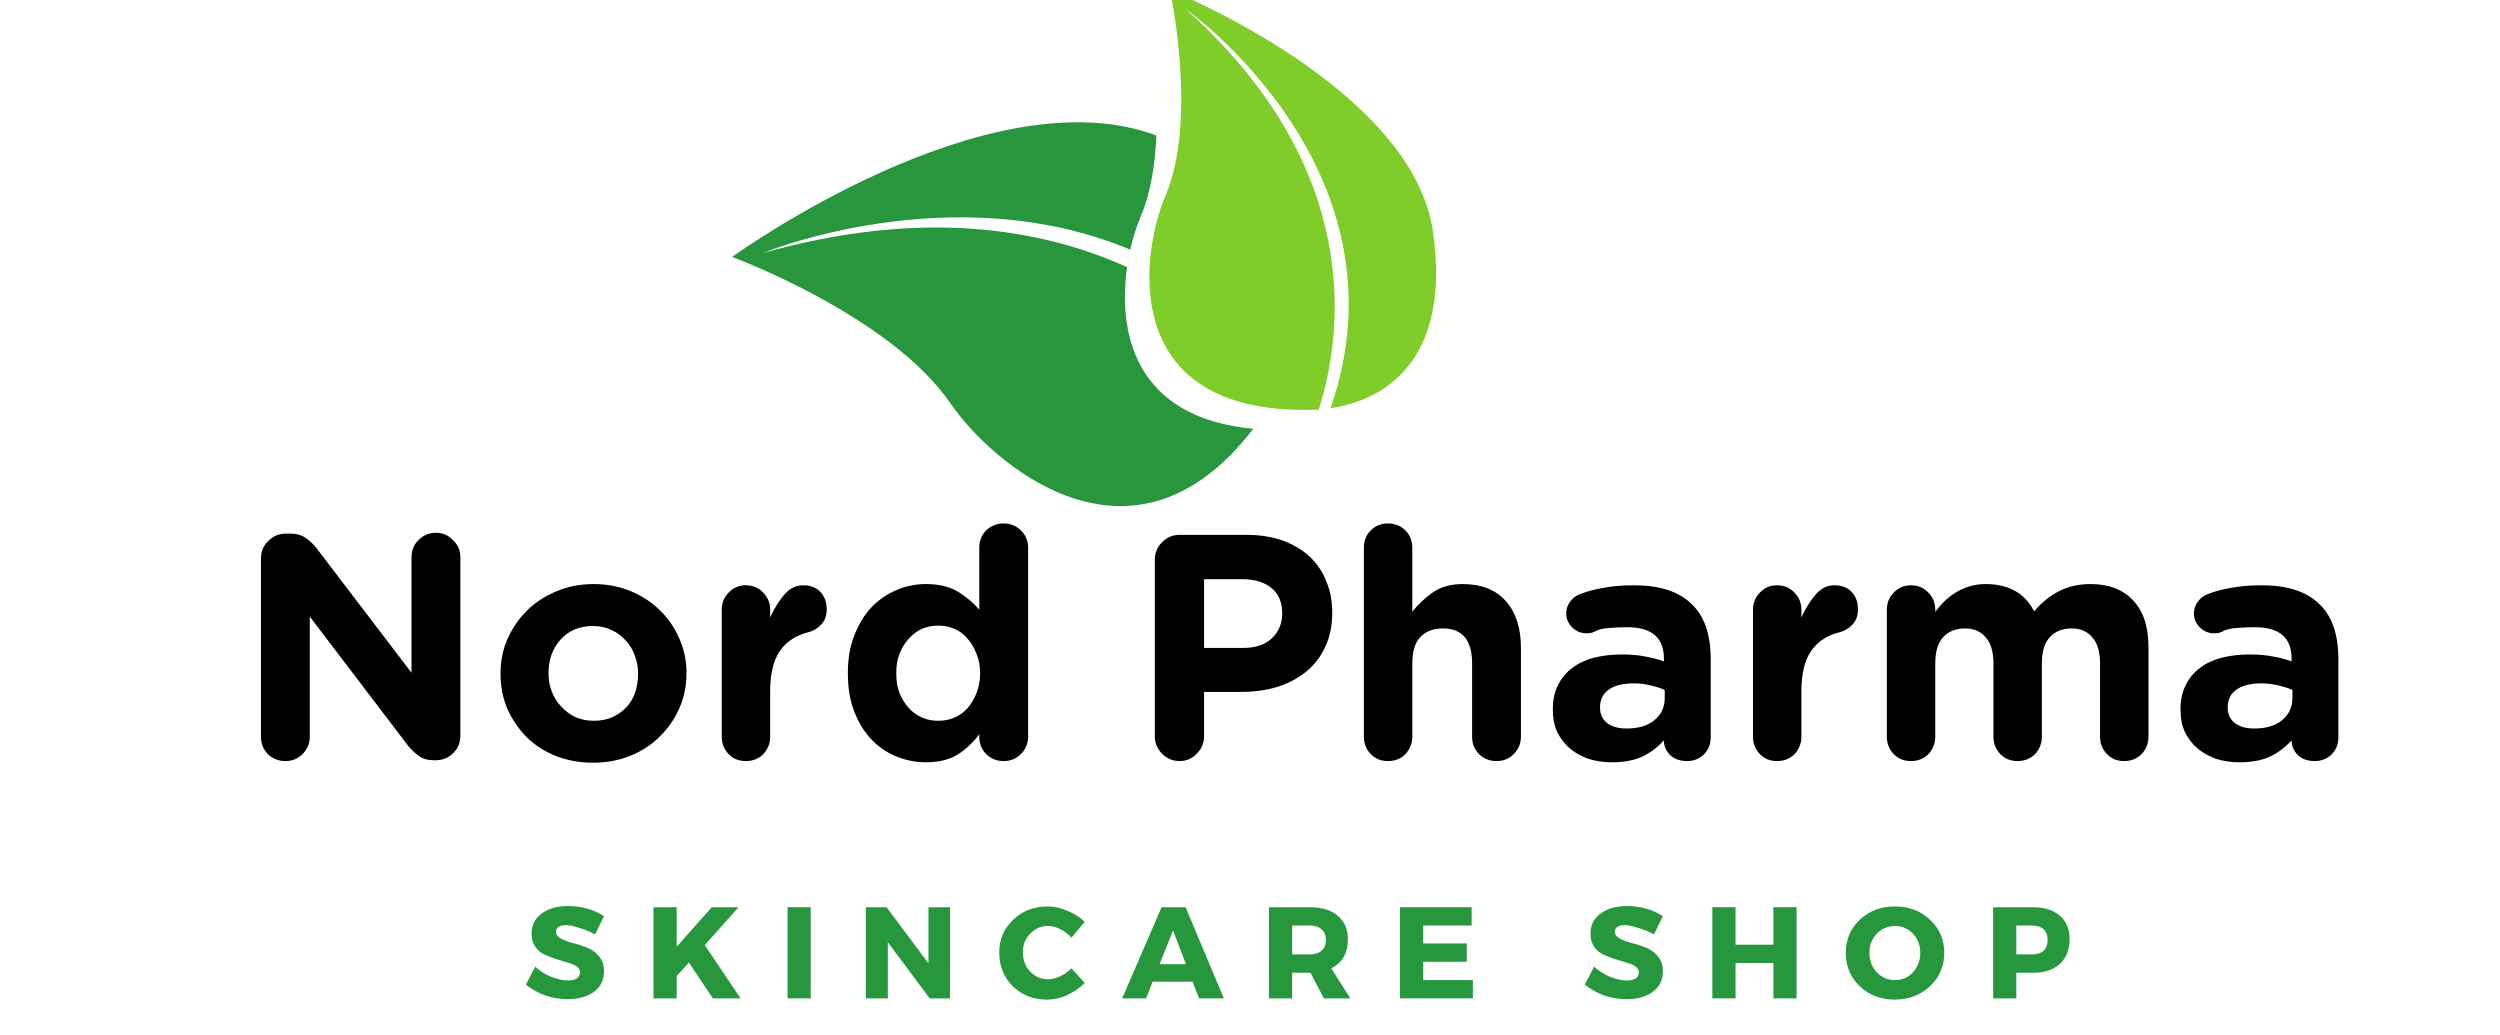
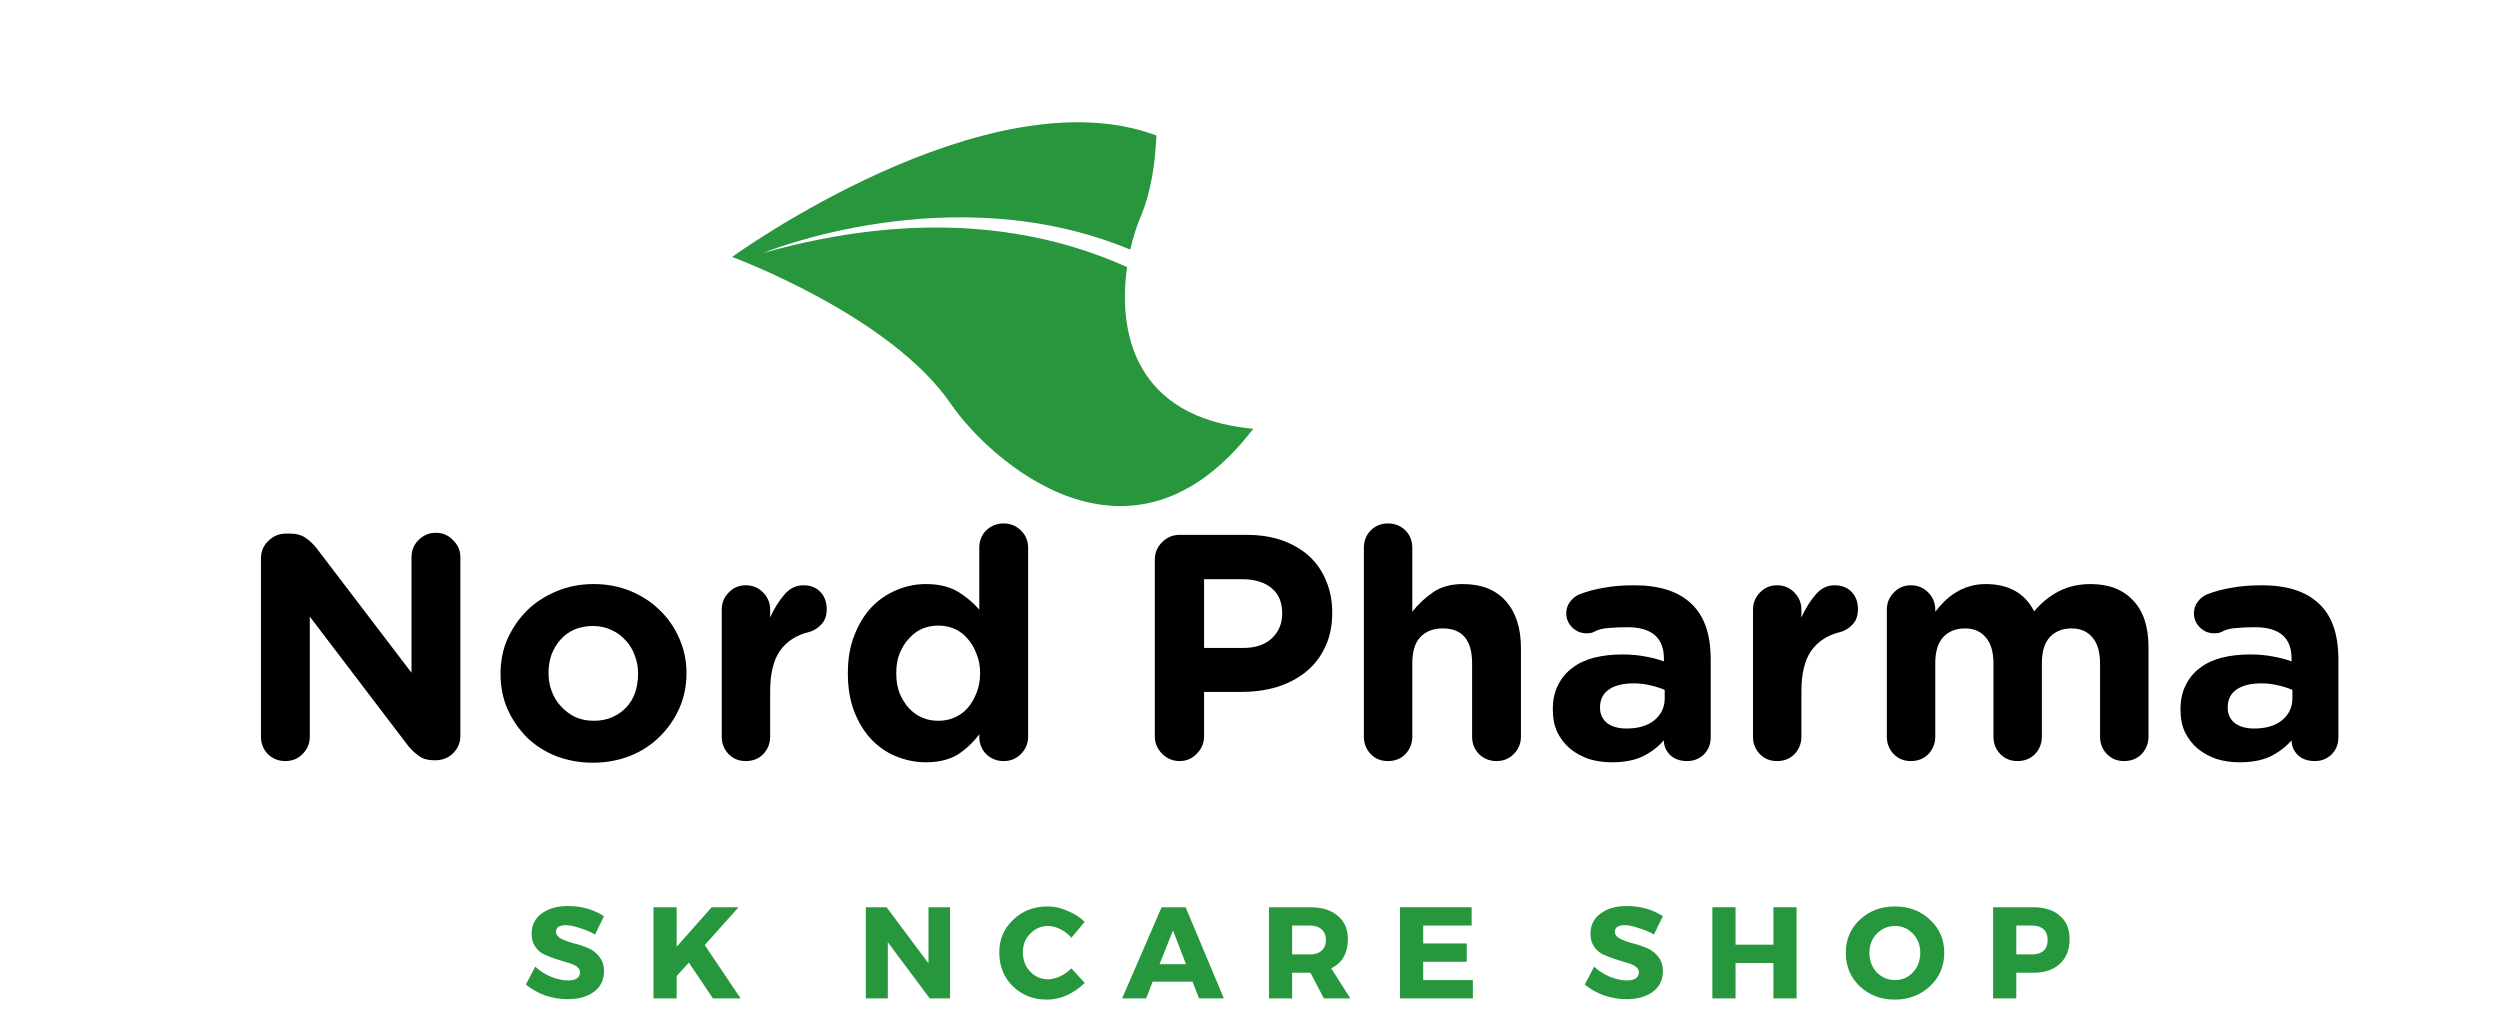
<svg xmlns="http://www.w3.org/2000/svg" width="128" zoomAndPan="magnify" viewBox="0 0 96 39.75" height="53" preserveAspectRatio="xMidYMid meet" version="1.0">
  <defs>
    <g />
    <clipPath id="df97ee8eee">
      <path d="M 44 0 L 56 0 L 56 16 L 44 16 Z M 44 0 " clip-rule="nonzero" />
    </clipPath>
    <clipPath id="e1735a293f">
      <path d="M 28.102 9.875 L 44.441 -6.465 L 60.25 9.348 L 43.914 25.684 Z M 28.102 9.875 " clip-rule="nonzero" />
    </clipPath>
    <clipPath id="015c0780eb">
      <path d="M 28.102 9.875 L 44.441 -6.465 L 60.25 9.348 L 43.914 25.684 Z M 28.102 9.875 " clip-rule="nonzero" />
    </clipPath>
    <clipPath id="d1c41fa2d0">
      <path d="M 28.102 9.875 L 44.441 -6.465 L 60.25 9.348 L 43.914 25.684 Z M 28.102 9.875 " clip-rule="nonzero" />
    </clipPath>
    <clipPath id="31a859ac28">
      <path d="M 28 4 L 49 4 L 49 20 L 28 20 Z M 28 4 " clip-rule="nonzero" />
    </clipPath>
    <clipPath id="c1ab1c970e">
      <path d="M 28.102 9.875 L 44.441 -6.465 L 60.25 9.348 L 43.914 25.684 Z M 28.102 9.875 " clip-rule="nonzero" />
    </clipPath>
    <clipPath id="615bd0eb1f">
      <path d="M 28.102 9.875 L 44.441 -6.465 L 60.25 9.348 L 43.914 25.684 Z M 28.102 9.875 " clip-rule="nonzero" />
    </clipPath>
    <clipPath id="3fa488d711">
      <path d="M 28.102 9.875 L 44.441 -6.465 L 60.25 9.348 L 43.914 25.684 Z M 28.102 9.875 " clip-rule="nonzero" />
    </clipPath>
  </defs>
  <g clip-path="url(#df97ee8eee)">
    <g clip-path="url(#e1735a293f)">
      <g clip-path="url(#015c0780eb)">
        <g clip-path="url(#d1c41fa2d0)">
-           <path fill="#80cc28" d="M 55.027 8.902 C 54.234 3.348 44.926 -0.383 44.926 -0.383 C 44.926 -0.383 46.02 4.586 44.738 7.559 C 43.883 9.543 42.801 15.91 50.395 15.738 C 50.473 15.734 50.559 15.73 50.641 15.727 C 51.547 12.875 52.434 6.52 45.523 0.34 C 45.523 0.34 54.273 6.5 51.094 15.676 C 53.133 15.379 55.738 13.867 55.027 8.902 " fill-opacity="1" fill-rule="nonzero" />
-         </g>
+           </g>
      </g>
    </g>
  </g>
  <g clip-path="url(#31a859ac28)">
    <g clip-path="url(#c1ab1c970e)">
      <g clip-path="url(#615bd0eb1f)">
        <g clip-path="url(#3fa488d711)">
          <path fill="#27963c" d="M 43.281 10.258 C 39.941 8.75 35.344 8.012 29.289 9.719 C 29.289 9.719 36.539 6.719 43.402 9.586 C 43.516 9.082 43.66 8.648 43.797 8.328 C 44.191 7.41 44.359 6.301 44.406 5.203 C 37.898 2.77 28.113 9.867 28.113 9.867 C 28.113 9.867 34.18 12.098 36.512 15.508 C 37.969 17.641 43.41 22.613 48.125 16.465 C 43.496 16.039 42.934 12.676 43.281 10.258 " fill-opacity="1" fill-rule="nonzero" />
        </g>
      </g>
    </g>
  </g>
  <g fill="#26973c" fill-opacity="1">
    <g transform="translate(20.116, 38.338)">
      <g>
        <path d="M 1.688 -3.547 C 2.219 -3.547 2.68 -3.414 3.078 -3.156 L 2.734 -2.453 C 2.555 -2.555 2.359 -2.641 2.141 -2.703 C 1.93 -2.773 1.758 -2.812 1.625 -2.812 C 1.363 -2.812 1.234 -2.727 1.234 -2.562 C 1.234 -2.457 1.297 -2.367 1.422 -2.297 C 1.547 -2.234 1.695 -2.176 1.875 -2.125 C 2.062 -2.082 2.242 -2.023 2.422 -1.953 C 2.609 -1.879 2.766 -1.766 2.891 -1.609 C 3.016 -1.461 3.078 -1.273 3.078 -1.047 C 3.078 -0.703 2.945 -0.438 2.688 -0.25 C 2.426 -0.062 2.094 0.031 1.688 0.031 C 1.395 0.031 1.109 -0.016 0.828 -0.109 C 0.547 -0.211 0.297 -0.352 0.078 -0.531 L 0.438 -1.219 C 0.602 -1.062 0.805 -0.93 1.047 -0.828 C 1.297 -0.734 1.508 -0.688 1.688 -0.688 C 1.832 -0.688 1.945 -0.711 2.031 -0.766 C 2.113 -0.816 2.156 -0.895 2.156 -1 C 2.156 -1.094 2.109 -1.172 2.016 -1.234 C 1.922 -1.297 1.805 -1.344 1.672 -1.375 C 1.535 -1.414 1.383 -1.461 1.219 -1.516 C 1.062 -1.566 0.914 -1.625 0.781 -1.688 C 0.645 -1.75 0.531 -1.848 0.438 -1.984 C 0.344 -2.117 0.297 -2.285 0.297 -2.484 C 0.297 -2.805 0.422 -3.062 0.672 -3.25 C 0.93 -3.445 1.27 -3.547 1.688 -3.547 Z M 1.688 -3.547 " />
      </g>
    </g>
  </g>
  <g fill="#26973c" fill-opacity="1">
    <g transform="translate(24.75, 38.338)">
      <g>
        <path d="M 2.625 0 L 1.703 -1.375 L 1.234 -0.859 L 1.234 0 L 0.344 0 L 0.344 -3.5 L 1.234 -3.5 L 1.234 -1.984 L 2.578 -3.5 L 3.609 -3.5 L 2.312 -2.047 L 3.688 0 Z M 2.625 0 " />
      </g>
    </g>
  </g>
  <g fill="#26973c" fill-opacity="1">
    <g transform="translate(29.898, 38.338)">
      <g>
-         <path d="M 1.234 0 L 0.344 0 L 0.344 -3.5 L 1.234 -3.5 Z M 1.234 0 " />
-       </g>
+         </g>
    </g>
  </g>
  <g fill="#26973c" fill-opacity="1">
    <g transform="translate(32.904, 38.338)">
      <g>
        <path d="M 3.578 0 L 2.797 0 L 1.188 -2.156 L 1.188 0 L 0.344 0 L 0.344 -3.5 L 1.141 -3.5 L 2.75 -1.344 L 2.75 -3.5 L 3.578 -3.5 Z M 3.578 0 " />
      </g>
    </g>
  </g>
  <g fill="#26973c" fill-opacity="1">
    <g transform="translate(38.247, 38.338)">
      <g>
        <path d="M 1.984 -3.531 C 2.242 -3.531 2.5 -3.473 2.75 -3.359 C 3.008 -3.254 3.227 -3.113 3.406 -2.938 L 2.891 -2.328 C 2.773 -2.473 2.633 -2.582 2.469 -2.656 C 2.312 -2.738 2.156 -2.781 2 -2.781 C 1.727 -2.781 1.5 -2.68 1.312 -2.484 C 1.125 -2.297 1.031 -2.055 1.031 -1.766 C 1.031 -1.473 1.125 -1.227 1.312 -1.031 C 1.5 -0.832 1.727 -0.734 2 -0.734 C 2.145 -0.734 2.297 -0.77 2.453 -0.844 C 2.617 -0.914 2.766 -1.02 2.891 -1.156 L 3.406 -0.594 C 3.219 -0.406 2.992 -0.25 2.734 -0.125 C 2.473 -0.008 2.211 0.047 1.953 0.047 C 1.43 0.047 0.992 -0.125 0.641 -0.469 C 0.297 -0.812 0.125 -1.242 0.125 -1.766 C 0.125 -2.266 0.301 -2.68 0.656 -3.016 C 1.008 -3.359 1.453 -3.531 1.984 -3.531 Z M 1.984 -3.531 " />
      </g>
    </g>
  </g>
  <g fill="#26973c" fill-opacity="1">
    <g transform="translate(43.121, 38.338)">
      <g>
        <path d="M 2.672 -0.641 L 1.141 -0.641 L 0.891 0 L -0.031 0 L 1.484 -3.5 L 2.406 -3.5 L 3.875 0 L 2.922 0 Z M 2.422 -1.312 L 1.922 -2.609 L 1.406 -1.312 Z M 2.422 -1.312 " />
      </g>
    </g>
  </g>
  <g fill="#26973c" fill-opacity="1">
    <g transform="translate(48.384, 38.338)">
      <g>
        <path d="M 2.453 0 L 1.938 -0.984 L 1.234 -0.984 L 1.234 0 L 0.344 0 L 0.344 -3.5 L 1.922 -3.5 C 2.379 -3.5 2.734 -3.391 2.984 -3.172 C 3.242 -2.961 3.375 -2.664 3.375 -2.281 C 3.375 -1.738 3.16 -1.363 2.734 -1.156 L 3.469 0 Z M 1.234 -1.688 L 1.922 -1.688 C 2.109 -1.688 2.254 -1.734 2.359 -1.828 C 2.473 -1.922 2.531 -2.062 2.531 -2.25 C 2.531 -2.426 2.473 -2.562 2.359 -2.656 C 2.254 -2.75 2.109 -2.797 1.922 -2.797 L 1.234 -2.797 Z M 1.234 -1.688 " />
      </g>
    </g>
  </g>
  <g fill="#26973c" fill-opacity="1">
    <g transform="translate(53.417, 38.338)">
      <g>
        <path d="M 3.094 -2.797 L 1.234 -2.797 L 1.234 -2.109 L 2.906 -2.109 L 2.906 -1.406 L 1.234 -1.406 L 1.234 -0.703 L 3.141 -0.703 L 3.141 0 L 0.344 0 L 0.344 -3.5 L 3.094 -3.5 Z M 3.094 -2.797 " />
      </g>
    </g>
  </g>
  <g fill="#26973c" fill-opacity="1">
    <g transform="translate(58.201, 38.338)">
      <g />
    </g>
  </g>
  <g fill="#26973c" fill-opacity="1">
    <g transform="translate(60.777, 38.338)">
      <g>
        <path d="M 1.688 -3.547 C 2.219 -3.547 2.68 -3.414 3.078 -3.156 L 2.734 -2.453 C 2.555 -2.555 2.359 -2.641 2.141 -2.703 C 1.93 -2.773 1.758 -2.812 1.625 -2.812 C 1.363 -2.812 1.234 -2.727 1.234 -2.562 C 1.234 -2.457 1.297 -2.367 1.422 -2.297 C 1.547 -2.234 1.695 -2.176 1.875 -2.125 C 2.062 -2.082 2.242 -2.023 2.422 -1.953 C 2.609 -1.879 2.766 -1.766 2.891 -1.609 C 3.016 -1.461 3.078 -1.273 3.078 -1.047 C 3.078 -0.703 2.945 -0.438 2.688 -0.25 C 2.426 -0.062 2.094 0.031 1.688 0.031 C 1.395 0.031 1.109 -0.016 0.828 -0.109 C 0.547 -0.211 0.297 -0.352 0.078 -0.531 L 0.438 -1.219 C 0.602 -1.062 0.805 -0.93 1.047 -0.828 C 1.297 -0.734 1.508 -0.688 1.688 -0.688 C 1.832 -0.688 1.945 -0.711 2.031 -0.766 C 2.113 -0.816 2.156 -0.895 2.156 -1 C 2.156 -1.094 2.109 -1.172 2.016 -1.234 C 1.922 -1.297 1.805 -1.344 1.672 -1.375 C 1.535 -1.414 1.383 -1.461 1.219 -1.516 C 1.062 -1.566 0.914 -1.625 0.781 -1.688 C 0.645 -1.75 0.531 -1.848 0.438 -1.984 C 0.344 -2.117 0.297 -2.285 0.297 -2.484 C 0.297 -2.805 0.422 -3.062 0.672 -3.25 C 0.93 -3.445 1.27 -3.547 1.688 -3.547 Z M 1.688 -3.547 " />
      </g>
    </g>
  </g>
  <g fill="#26973c" fill-opacity="1">
    <g transform="translate(65.411, 38.338)">
      <g>
        <path d="M 3.578 0 L 2.688 0 L 2.688 -1.359 L 1.234 -1.359 L 1.234 0 L 0.344 0 L 0.344 -3.5 L 1.234 -3.5 L 1.234 -2.062 L 2.688 -2.062 L 2.688 -3.5 L 3.578 -3.5 Z M 3.578 0 " />
      </g>
    </g>
  </g>
  <g fill="#26973c" fill-opacity="1">
    <g transform="translate(70.754, 38.338)">
      <g>
        <path d="M 2.016 -3.531 C 2.555 -3.531 3.004 -3.359 3.359 -3.016 C 3.723 -2.68 3.906 -2.258 3.906 -1.75 C 3.906 -1.238 3.723 -0.812 3.359 -0.469 C 2.992 -0.125 2.539 0.047 2 0.047 C 1.469 0.047 1.02 -0.125 0.656 -0.469 C 0.301 -0.812 0.125 -1.238 0.125 -1.75 C 0.125 -2.258 0.301 -2.68 0.656 -3.016 C 1.02 -3.359 1.473 -3.531 2.016 -3.531 Z M 2.016 -2.781 C 1.742 -2.781 1.508 -2.68 1.312 -2.484 C 1.125 -2.285 1.031 -2.039 1.031 -1.75 C 1.031 -1.457 1.125 -1.207 1.312 -1 C 1.508 -0.801 1.742 -0.703 2.016 -0.703 C 2.285 -0.703 2.516 -0.801 2.703 -1 C 2.891 -1.207 2.984 -1.457 2.984 -1.75 C 2.984 -2.039 2.891 -2.285 2.703 -2.484 C 2.516 -2.68 2.285 -2.781 2.016 -2.781 Z M 2.016 -2.781 " />
      </g>
    </g>
  </g>
  <g fill="#26973c" fill-opacity="1">
    <g transform="translate(76.192, 38.338)">
      <g>
        <path d="M 0.344 -3.5 L 1.875 -3.5 C 2.32 -3.5 2.664 -3.391 2.906 -3.172 C 3.156 -2.961 3.281 -2.664 3.281 -2.281 C 3.281 -1.875 3.156 -1.555 2.906 -1.328 C 2.664 -1.098 2.32 -0.984 1.875 -0.984 L 1.234 -0.984 L 1.234 0 L 0.344 0 Z M 1.234 -2.797 L 1.234 -1.688 L 1.828 -1.688 C 2.023 -1.688 2.176 -1.734 2.281 -1.828 C 2.383 -1.922 2.438 -2.062 2.438 -2.25 C 2.438 -2.426 2.383 -2.562 2.281 -2.656 C 2.176 -2.75 2.023 -2.797 1.828 -2.797 Z M 1.234 -2.797 " />
      </g>
    </g>
  </g>
  <g fill="#000000" fill-opacity="1">
    <g transform="translate(8.99, 29.147)">
      <g>
        <path d="M 1.031 -0.859 L 1.031 -7.703 C 1.031 -7.973 1.125 -8.195 1.312 -8.375 C 1.5 -8.562 1.723 -8.656 1.984 -8.656 L 2.172 -8.656 C 2.398 -8.656 2.586 -8.602 2.734 -8.5 C 2.891 -8.395 3.031 -8.266 3.156 -8.109 L 6.812 -3.312 L 6.812 -7.75 C 6.812 -8.008 6.898 -8.227 7.078 -8.406 C 7.266 -8.594 7.488 -8.688 7.75 -8.688 C 8.008 -8.688 8.227 -8.594 8.406 -8.406 C 8.594 -8.227 8.688 -8.008 8.688 -7.75 L 8.688 -0.891 C 8.688 -0.629 8.594 -0.406 8.406 -0.219 C 8.219 -0.039 7.992 0.047 7.734 0.047 L 7.672 0.047 C 7.441 0.047 7.254 -0.004 7.109 -0.109 C 6.961 -0.211 6.82 -0.344 6.688 -0.5 L 2.906 -5.469 L 2.906 -0.859 C 2.906 -0.598 2.812 -0.375 2.625 -0.188 C 2.445 -0.008 2.227 0.078 1.969 0.078 C 1.707 0.078 1.484 -0.008 1.297 -0.188 C 1.117 -0.375 1.031 -0.598 1.031 -0.859 Z M 1.031 -0.859 " />
      </g>
    </g>
  </g>
  <g fill="#000000" fill-opacity="1">
    <g transform="translate(18.705, 29.147)">
      <g>
        <path d="M 4.094 -6.719 C 4.602 -6.719 5.07 -6.629 5.5 -6.453 C 5.938 -6.273 6.312 -6.031 6.625 -5.719 C 6.945 -5.414 7.195 -5.055 7.375 -4.641 C 7.562 -4.223 7.656 -3.781 7.656 -3.312 L 7.656 -3.281 C 7.656 -2.801 7.562 -2.352 7.375 -1.938 C 7.195 -1.531 6.945 -1.172 6.625 -0.859 C 6.312 -0.547 5.938 -0.301 5.5 -0.125 C 5.062 0.051 4.582 0.141 4.062 0.141 C 3.562 0.141 3.094 0.055 2.656 -0.109 C 2.219 -0.285 1.844 -0.523 1.531 -0.828 C 1.219 -1.141 0.969 -1.504 0.781 -1.922 C 0.602 -2.336 0.516 -2.785 0.516 -3.266 L 0.516 -3.281 C 0.516 -3.758 0.602 -4.203 0.781 -4.609 C 0.969 -5.023 1.219 -5.391 1.531 -5.703 C 1.852 -6.016 2.227 -6.258 2.656 -6.438 C 3.094 -6.625 3.57 -6.719 4.094 -6.719 Z M 4.094 -1.469 C 4.363 -1.469 4.602 -1.516 4.812 -1.609 C 5.02 -1.703 5.195 -1.828 5.344 -1.984 C 5.5 -2.148 5.613 -2.344 5.688 -2.562 C 5.758 -2.781 5.797 -3.016 5.797 -3.266 L 5.797 -3.281 C 5.797 -3.531 5.754 -3.758 5.672 -3.969 C 5.598 -4.188 5.484 -4.379 5.328 -4.547 C 5.172 -4.723 4.988 -4.859 4.781 -4.953 C 4.57 -5.055 4.332 -5.109 4.062 -5.109 C 3.801 -5.109 3.562 -5.062 3.344 -4.969 C 3.133 -4.875 2.957 -4.742 2.812 -4.578 C 2.664 -4.41 2.551 -4.219 2.469 -4 C 2.395 -3.781 2.359 -3.551 2.359 -3.312 L 2.359 -3.281 C 2.359 -3.039 2.398 -2.812 2.484 -2.594 C 2.566 -2.375 2.688 -2.18 2.844 -2.016 C 3 -1.848 3.18 -1.711 3.391 -1.609 C 3.609 -1.516 3.844 -1.469 4.094 -1.469 Z M 4.094 -1.469 " />
      </g>
    </g>
  </g>
  <g fill="#000000" fill-opacity="1">
    <g transform="translate(26.871, 29.147)">
      <g>
        <path d="M 0.844 -0.859 L 0.844 -5.734 C 0.844 -5.992 0.93 -6.211 1.109 -6.391 C 1.285 -6.578 1.504 -6.672 1.766 -6.672 C 2.035 -6.672 2.258 -6.578 2.438 -6.391 C 2.613 -6.211 2.703 -5.992 2.703 -5.734 L 2.703 -5.438 C 2.848 -5.758 3.023 -6.047 3.234 -6.297 C 3.441 -6.547 3.688 -6.672 3.969 -6.672 C 4.258 -6.672 4.484 -6.582 4.641 -6.406 C 4.797 -6.238 4.875 -6.02 4.875 -5.75 C 4.875 -5.508 4.805 -5.316 4.672 -5.172 C 4.535 -5.023 4.375 -4.926 4.188 -4.875 C 3.707 -4.758 3.336 -4.52 3.078 -4.156 C 2.828 -3.789 2.703 -3.273 2.703 -2.609 L 2.703 -0.859 C 2.703 -0.598 2.613 -0.375 2.438 -0.188 C 2.258 -0.008 2.035 0.078 1.766 0.078 C 1.504 0.078 1.285 -0.008 1.109 -0.188 C 0.93 -0.375 0.844 -0.598 0.844 -0.859 Z M 0.844 -0.859 " />
      </g>
    </g>
  </g>
  <g fill="#000000" fill-opacity="1">
    <g transform="translate(32.011, 29.147)">
      <g>
        <path d="M 0.547 -3.312 C 0.547 -3.852 0.629 -4.332 0.797 -4.75 C 0.961 -5.176 1.18 -5.535 1.453 -5.828 C 1.734 -6.117 2.051 -6.336 2.406 -6.484 C 2.77 -6.641 3.148 -6.719 3.547 -6.719 C 4.047 -6.719 4.457 -6.617 4.781 -6.422 C 5.102 -6.223 5.375 -5.992 5.594 -5.734 L 5.594 -8.109 C 5.594 -8.379 5.68 -8.602 5.859 -8.781 C 6.047 -8.957 6.27 -9.047 6.531 -9.047 C 6.789 -9.047 7.008 -8.957 7.188 -8.781 C 7.375 -8.602 7.469 -8.379 7.469 -8.109 L 7.469 -0.859 C 7.469 -0.598 7.375 -0.375 7.188 -0.188 C 7.008 -0.008 6.789 0.078 6.531 0.078 C 6.27 0.078 6.047 -0.008 5.859 -0.188 C 5.68 -0.375 5.594 -0.598 5.594 -0.859 L 5.594 -0.953 C 5.363 -0.641 5.086 -0.379 4.766 -0.172 C 4.441 0.023 4.035 0.125 3.547 0.125 C 3.16 0.125 2.785 0.051 2.422 -0.094 C 2.055 -0.238 1.734 -0.457 1.453 -0.75 C 1.18 -1.039 0.961 -1.395 0.797 -1.812 C 0.629 -2.238 0.547 -2.727 0.547 -3.281 Z M 2.406 -3.312 L 2.406 -3.281 C 2.406 -3.008 2.445 -2.758 2.531 -2.531 C 2.625 -2.312 2.742 -2.117 2.891 -1.953 C 3.035 -1.797 3.203 -1.676 3.391 -1.594 C 3.586 -1.508 3.797 -1.469 4.016 -1.469 C 4.242 -1.469 4.453 -1.508 4.641 -1.594 C 4.836 -1.676 5.004 -1.797 5.141 -1.953 C 5.285 -2.117 5.398 -2.312 5.484 -2.531 C 5.578 -2.758 5.625 -3.008 5.625 -3.281 L 5.625 -3.312 C 5.625 -3.582 5.578 -3.828 5.484 -4.047 C 5.398 -4.273 5.285 -4.469 5.141 -4.625 C 5.004 -4.789 4.836 -4.914 4.641 -5 C 4.453 -5.082 4.242 -5.125 4.016 -5.125 C 3.797 -5.125 3.586 -5.082 3.391 -5 C 3.203 -4.914 3.035 -4.789 2.891 -4.625 C 2.742 -4.469 2.625 -4.273 2.531 -4.047 C 2.445 -3.828 2.406 -3.582 2.406 -3.312 Z M 2.406 -3.312 " />
      </g>
    </g>
  </g>
  <g fill="#000000" fill-opacity="1">
    <g transform="translate(43.314, 29.147)">
      <g>
        <path d="M 1.031 -7.656 C 1.031 -7.914 1.125 -8.141 1.312 -8.328 C 1.5 -8.516 1.723 -8.609 1.984 -8.609 L 4.547 -8.609 C 5.066 -8.609 5.531 -8.535 5.938 -8.391 C 6.344 -8.242 6.688 -8.039 6.969 -7.781 C 7.25 -7.52 7.461 -7.207 7.609 -6.844 C 7.766 -6.477 7.844 -6.07 7.844 -5.625 L 7.844 -5.609 C 7.844 -5.109 7.75 -4.664 7.562 -4.281 C 7.383 -3.906 7.141 -3.594 6.828 -3.344 C 6.516 -3.094 6.145 -2.898 5.719 -2.766 C 5.301 -2.641 4.848 -2.578 4.359 -2.578 L 2.922 -2.578 L 2.922 -0.875 C 2.922 -0.613 2.828 -0.391 2.641 -0.203 C 2.461 -0.016 2.242 0.078 1.984 0.078 C 1.723 0.078 1.5 -0.016 1.312 -0.203 C 1.125 -0.391 1.031 -0.613 1.031 -0.875 Z M 2.922 -4.266 L 4.422 -4.266 C 4.898 -4.266 5.27 -4.391 5.531 -4.641 C 5.789 -4.891 5.922 -5.203 5.922 -5.578 L 5.922 -5.594 C 5.922 -6.02 5.785 -6.344 5.516 -6.562 C 5.242 -6.789 4.867 -6.906 4.391 -6.906 L 2.922 -6.906 Z M 2.922 -4.266 " />
      </g>
    </g>
  </g>
  <g fill="#000000" fill-opacity="1">
    <g transform="translate(51.529, 29.147)">
      <g>
        <path d="M 1.766 -9.047 C 2.035 -9.047 2.258 -8.957 2.438 -8.781 C 2.613 -8.602 2.703 -8.379 2.703 -8.109 L 2.703 -5.656 C 2.922 -5.938 3.18 -6.18 3.484 -6.391 C 3.785 -6.609 4.172 -6.719 4.641 -6.719 C 5.359 -6.719 5.91 -6.5 6.297 -6.062 C 6.68 -5.633 6.875 -5.035 6.875 -4.266 L 6.875 -0.859 C 6.875 -0.598 6.781 -0.375 6.594 -0.188 C 6.414 -0.008 6.195 0.078 5.938 0.078 C 5.676 0.078 5.453 -0.008 5.266 -0.188 C 5.086 -0.375 5 -0.598 5 -0.859 L 5 -3.672 C 5 -4.566 4.625 -5.016 3.875 -5.016 C 3.5 -5.016 3.207 -4.898 3 -4.672 C 2.801 -4.453 2.703 -4.117 2.703 -3.672 L 2.703 -0.859 C 2.703 -0.598 2.613 -0.375 2.438 -0.188 C 2.258 -0.008 2.035 0.078 1.766 0.078 C 1.504 0.078 1.285 -0.008 1.109 -0.188 C 0.93 -0.375 0.844 -0.598 0.844 -0.859 L 0.844 -8.109 C 0.844 -8.379 0.93 -8.602 1.109 -8.781 C 1.285 -8.957 1.504 -9.047 1.766 -9.047 Z M 1.766 -9.047 " />
      </g>
    </g>
  </g>
  <g fill="#000000" fill-opacity="1">
    <g transform="translate(59.191, 29.147)">
      <g>
        <path d="M 0.438 -1.922 C 0.438 -2.273 0.504 -2.582 0.641 -2.844 C 0.773 -3.113 0.957 -3.332 1.188 -3.5 C 1.414 -3.676 1.691 -3.805 2.016 -3.891 C 2.348 -3.973 2.707 -4.016 3.094 -4.016 C 3.438 -4.016 3.734 -3.988 3.984 -3.938 C 4.234 -3.895 4.473 -3.832 4.703 -3.75 L 4.703 -3.859 C 4.703 -4.66 4.234 -5.062 3.297 -5.062 C 3.035 -5.062 2.797 -5.051 2.578 -5.031 C 2.359 -5.02 2.164 -4.969 2 -4.875 C 1.938 -4.844 1.848 -4.828 1.734 -4.828 C 1.523 -4.828 1.344 -4.898 1.188 -5.047 C 1.031 -5.203 0.953 -5.383 0.953 -5.594 C 0.953 -5.758 1 -5.906 1.094 -6.031 C 1.188 -6.164 1.312 -6.266 1.469 -6.328 C 1.758 -6.441 2.07 -6.523 2.406 -6.578 C 2.738 -6.641 3.125 -6.672 3.562 -6.672 C 4.531 -6.672 5.258 -6.438 5.75 -5.969 C 6.25 -5.508 6.5 -4.797 6.5 -3.828 L 6.5 -0.828 C 6.5 -0.566 6.41 -0.348 6.234 -0.172 C 6.055 -0.004 5.844 0.078 5.594 0.078 C 5.32 0.078 5.102 0 4.938 -0.156 C 4.781 -0.32 4.703 -0.504 4.703 -0.703 L 4.703 -0.719 C 4.473 -0.457 4.195 -0.25 3.875 -0.094 C 3.562 0.051 3.172 0.125 2.703 0.125 C 2.391 0.125 2.098 0.082 1.828 0 C 1.555 -0.094 1.316 -0.223 1.109 -0.391 C 0.898 -0.566 0.734 -0.781 0.609 -1.031 C 0.492 -1.281 0.438 -1.566 0.438 -1.891 Z M 2.25 -1.984 L 2.25 -1.969 C 2.25 -1.719 2.344 -1.52 2.531 -1.375 C 2.719 -1.238 2.961 -1.172 3.266 -1.172 C 3.711 -1.172 4.066 -1.273 4.328 -1.484 C 4.598 -1.703 4.734 -1.984 4.734 -2.328 L 4.734 -2.656 C 4.566 -2.727 4.383 -2.785 4.188 -2.828 C 3.988 -2.879 3.773 -2.906 3.547 -2.906 C 3.141 -2.906 2.82 -2.828 2.594 -2.672 C 2.363 -2.516 2.25 -2.285 2.25 -1.984 Z M 2.25 -1.984 " />
      </g>
    </g>
  </g>
  <g fill="#000000" fill-opacity="1">
    <g transform="translate(66.471, 29.147)">
      <g>
        <path d="M 0.844 -0.859 L 0.844 -5.734 C 0.844 -5.992 0.93 -6.211 1.109 -6.391 C 1.285 -6.578 1.504 -6.672 1.766 -6.672 C 2.035 -6.672 2.258 -6.578 2.438 -6.391 C 2.613 -6.211 2.703 -5.992 2.703 -5.734 L 2.703 -5.438 C 2.848 -5.758 3.023 -6.047 3.234 -6.297 C 3.441 -6.547 3.688 -6.672 3.969 -6.672 C 4.258 -6.672 4.484 -6.582 4.641 -6.406 C 4.797 -6.238 4.875 -6.02 4.875 -5.75 C 4.875 -5.508 4.805 -5.316 4.672 -5.172 C 4.535 -5.023 4.375 -4.926 4.188 -4.875 C 3.707 -4.758 3.336 -4.52 3.078 -4.156 C 2.828 -3.789 2.703 -3.273 2.703 -2.609 L 2.703 -0.859 C 2.703 -0.598 2.613 -0.375 2.438 -0.188 C 2.258 -0.008 2.035 0.078 1.766 0.078 C 1.504 0.078 1.285 -0.008 1.109 -0.188 C 0.93 -0.375 0.844 -0.598 0.844 -0.859 Z M 0.844 -0.859 " />
      </g>
    </g>
  </g>
  <g fill="#000000" fill-opacity="1">
    <g transform="translate(71.611, 29.147)">
      <g>
        <path d="M 0.844 -0.859 L 0.844 -5.734 C 0.844 -5.992 0.93 -6.211 1.109 -6.391 C 1.285 -6.578 1.504 -6.672 1.766 -6.672 C 2.035 -6.672 2.258 -6.578 2.438 -6.391 C 2.613 -6.211 2.703 -5.992 2.703 -5.734 L 2.703 -5.656 C 2.805 -5.789 2.922 -5.922 3.047 -6.047 C 3.18 -6.18 3.328 -6.297 3.484 -6.391 C 3.641 -6.492 3.812 -6.57 4 -6.625 C 4.195 -6.688 4.41 -6.719 4.641 -6.719 C 5.523 -6.719 6.145 -6.367 6.5 -5.672 C 6.789 -6.016 7.113 -6.273 7.469 -6.453 C 7.82 -6.629 8.223 -6.719 8.672 -6.719 C 9.367 -6.719 9.91 -6.508 10.297 -6.094 C 10.691 -5.688 10.891 -5.086 10.891 -4.297 L 10.891 -0.859 C 10.891 -0.598 10.801 -0.375 10.625 -0.188 C 10.445 -0.008 10.223 0.078 9.953 0.078 C 9.691 0.078 9.473 -0.008 9.297 -0.188 C 9.117 -0.375 9.031 -0.598 9.031 -0.859 L 9.031 -3.672 C 9.031 -4.117 8.93 -4.453 8.734 -4.672 C 8.547 -4.898 8.281 -5.016 7.938 -5.016 C 7.582 -5.016 7.301 -4.898 7.094 -4.672 C 6.895 -4.453 6.797 -4.117 6.797 -3.672 L 6.797 -0.859 C 6.797 -0.598 6.707 -0.375 6.531 -0.188 C 6.352 -0.008 6.129 0.078 5.859 0.078 C 5.598 0.078 5.379 -0.008 5.203 -0.188 C 5.023 -0.375 4.938 -0.598 4.938 -0.859 L 4.938 -3.672 C 4.938 -4.117 4.836 -4.453 4.641 -4.672 C 4.453 -4.898 4.188 -5.016 3.844 -5.016 C 3.488 -5.016 3.207 -4.898 3 -4.672 C 2.801 -4.453 2.703 -4.117 2.703 -3.672 L 2.703 -0.859 C 2.703 -0.598 2.613 -0.375 2.438 -0.188 C 2.258 -0.008 2.035 0.078 1.766 0.078 C 1.504 0.078 1.285 -0.008 1.109 -0.188 C 0.93 -0.375 0.844 -0.598 0.844 -0.859 Z M 0.844 -0.859 " />
      </g>
    </g>
  </g>
  <g fill="#000000" fill-opacity="1">
    <g transform="translate(83.294, 29.147)">
      <g>
        <path d="M 0.438 -1.922 C 0.438 -2.273 0.504 -2.582 0.641 -2.844 C 0.773 -3.113 0.957 -3.332 1.188 -3.5 C 1.414 -3.676 1.691 -3.805 2.016 -3.891 C 2.348 -3.973 2.707 -4.016 3.094 -4.016 C 3.438 -4.016 3.734 -3.988 3.984 -3.938 C 4.234 -3.895 4.473 -3.832 4.703 -3.75 L 4.703 -3.859 C 4.703 -4.66 4.234 -5.062 3.297 -5.062 C 3.035 -5.062 2.797 -5.051 2.578 -5.031 C 2.359 -5.02 2.164 -4.969 2 -4.875 C 1.938 -4.844 1.848 -4.828 1.734 -4.828 C 1.523 -4.828 1.344 -4.898 1.188 -5.047 C 1.031 -5.203 0.953 -5.383 0.953 -5.594 C 0.953 -5.758 1 -5.906 1.094 -6.031 C 1.188 -6.164 1.312 -6.266 1.469 -6.328 C 1.758 -6.441 2.07 -6.523 2.406 -6.578 C 2.738 -6.641 3.125 -6.672 3.562 -6.672 C 4.531 -6.672 5.258 -6.438 5.75 -5.969 C 6.25 -5.508 6.5 -4.797 6.5 -3.828 L 6.5 -0.828 C 6.5 -0.566 6.41 -0.348 6.234 -0.172 C 6.055 -0.004 5.844 0.078 5.594 0.078 C 5.32 0.078 5.102 0 4.938 -0.156 C 4.781 -0.32 4.703 -0.504 4.703 -0.703 L 4.703 -0.719 C 4.473 -0.457 4.195 -0.25 3.875 -0.094 C 3.562 0.051 3.172 0.125 2.703 0.125 C 2.391 0.125 2.098 0.082 1.828 0 C 1.555 -0.094 1.316 -0.223 1.109 -0.391 C 0.898 -0.566 0.734 -0.781 0.609 -1.031 C 0.492 -1.281 0.438 -1.566 0.438 -1.891 Z M 2.25 -1.984 L 2.25 -1.969 C 2.25 -1.719 2.344 -1.52 2.531 -1.375 C 2.719 -1.238 2.961 -1.172 3.266 -1.172 C 3.711 -1.172 4.066 -1.273 4.328 -1.484 C 4.598 -1.703 4.734 -1.984 4.734 -2.328 L 4.734 -2.656 C 4.566 -2.727 4.383 -2.785 4.188 -2.828 C 3.988 -2.879 3.773 -2.906 3.547 -2.906 C 3.141 -2.906 2.82 -2.828 2.594 -2.672 C 2.363 -2.516 2.25 -2.285 2.25 -1.984 Z M 2.25 -1.984 " />
      </g>
    </g>
  </g>
</svg>